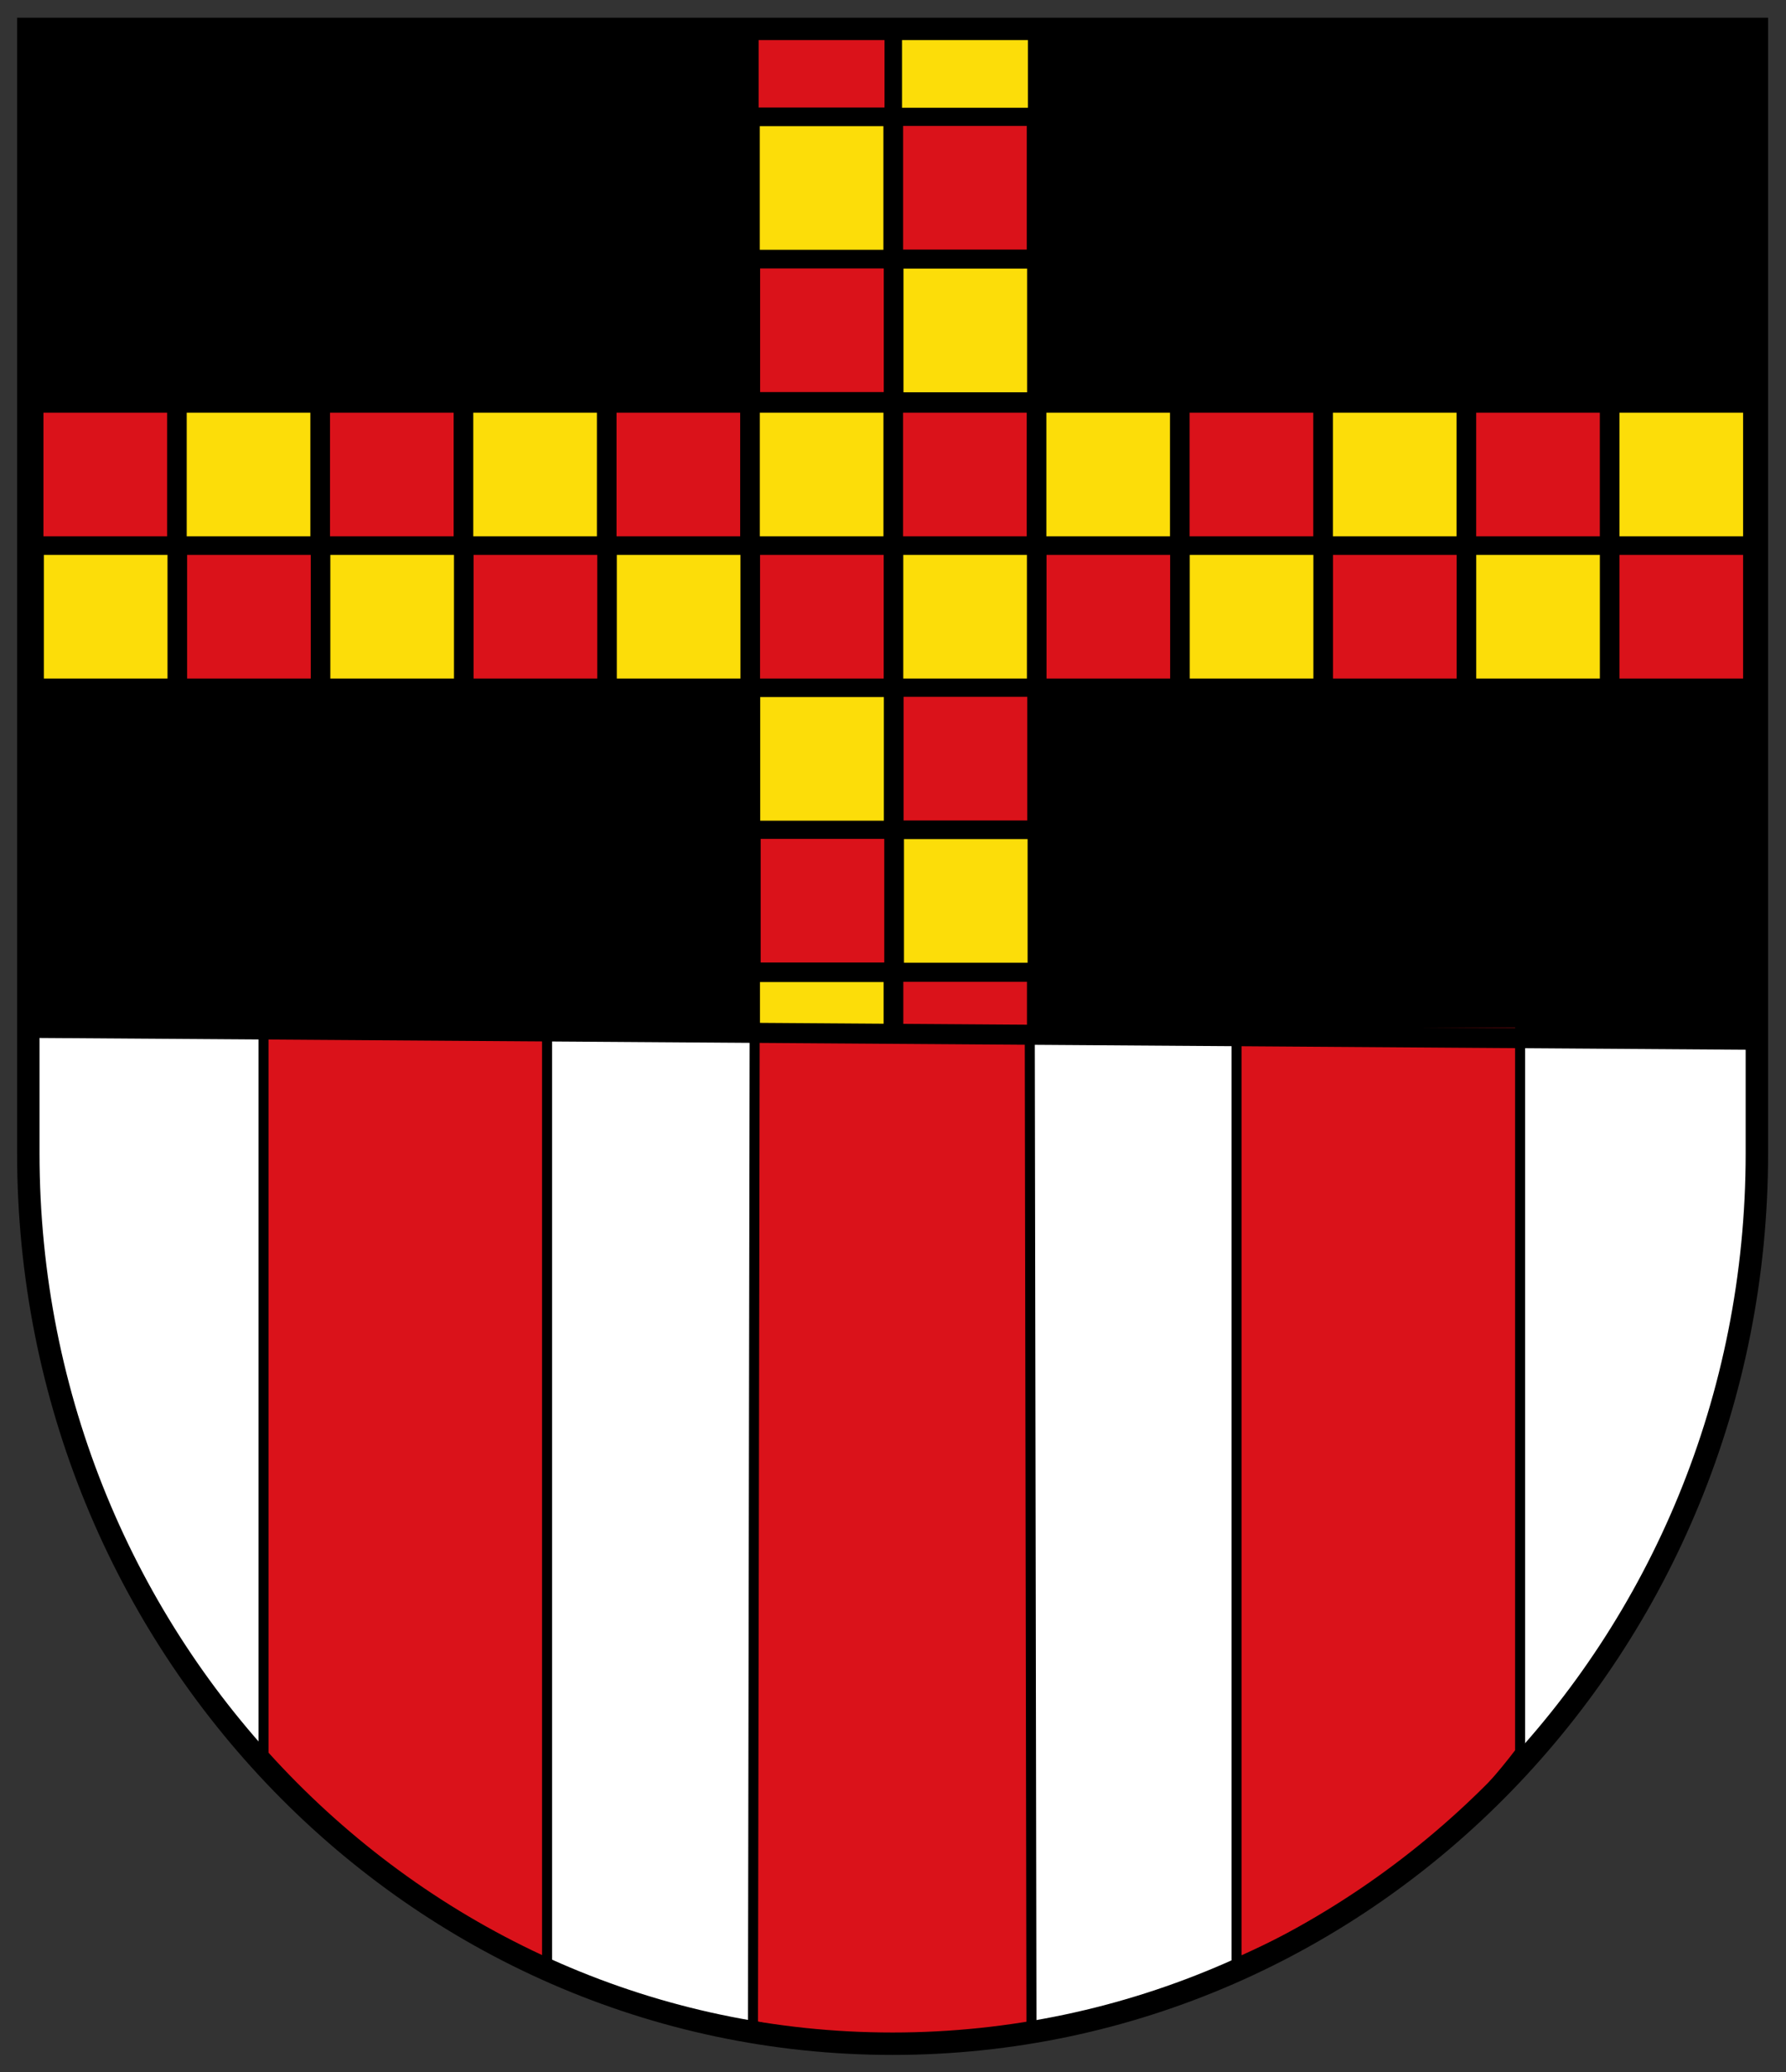
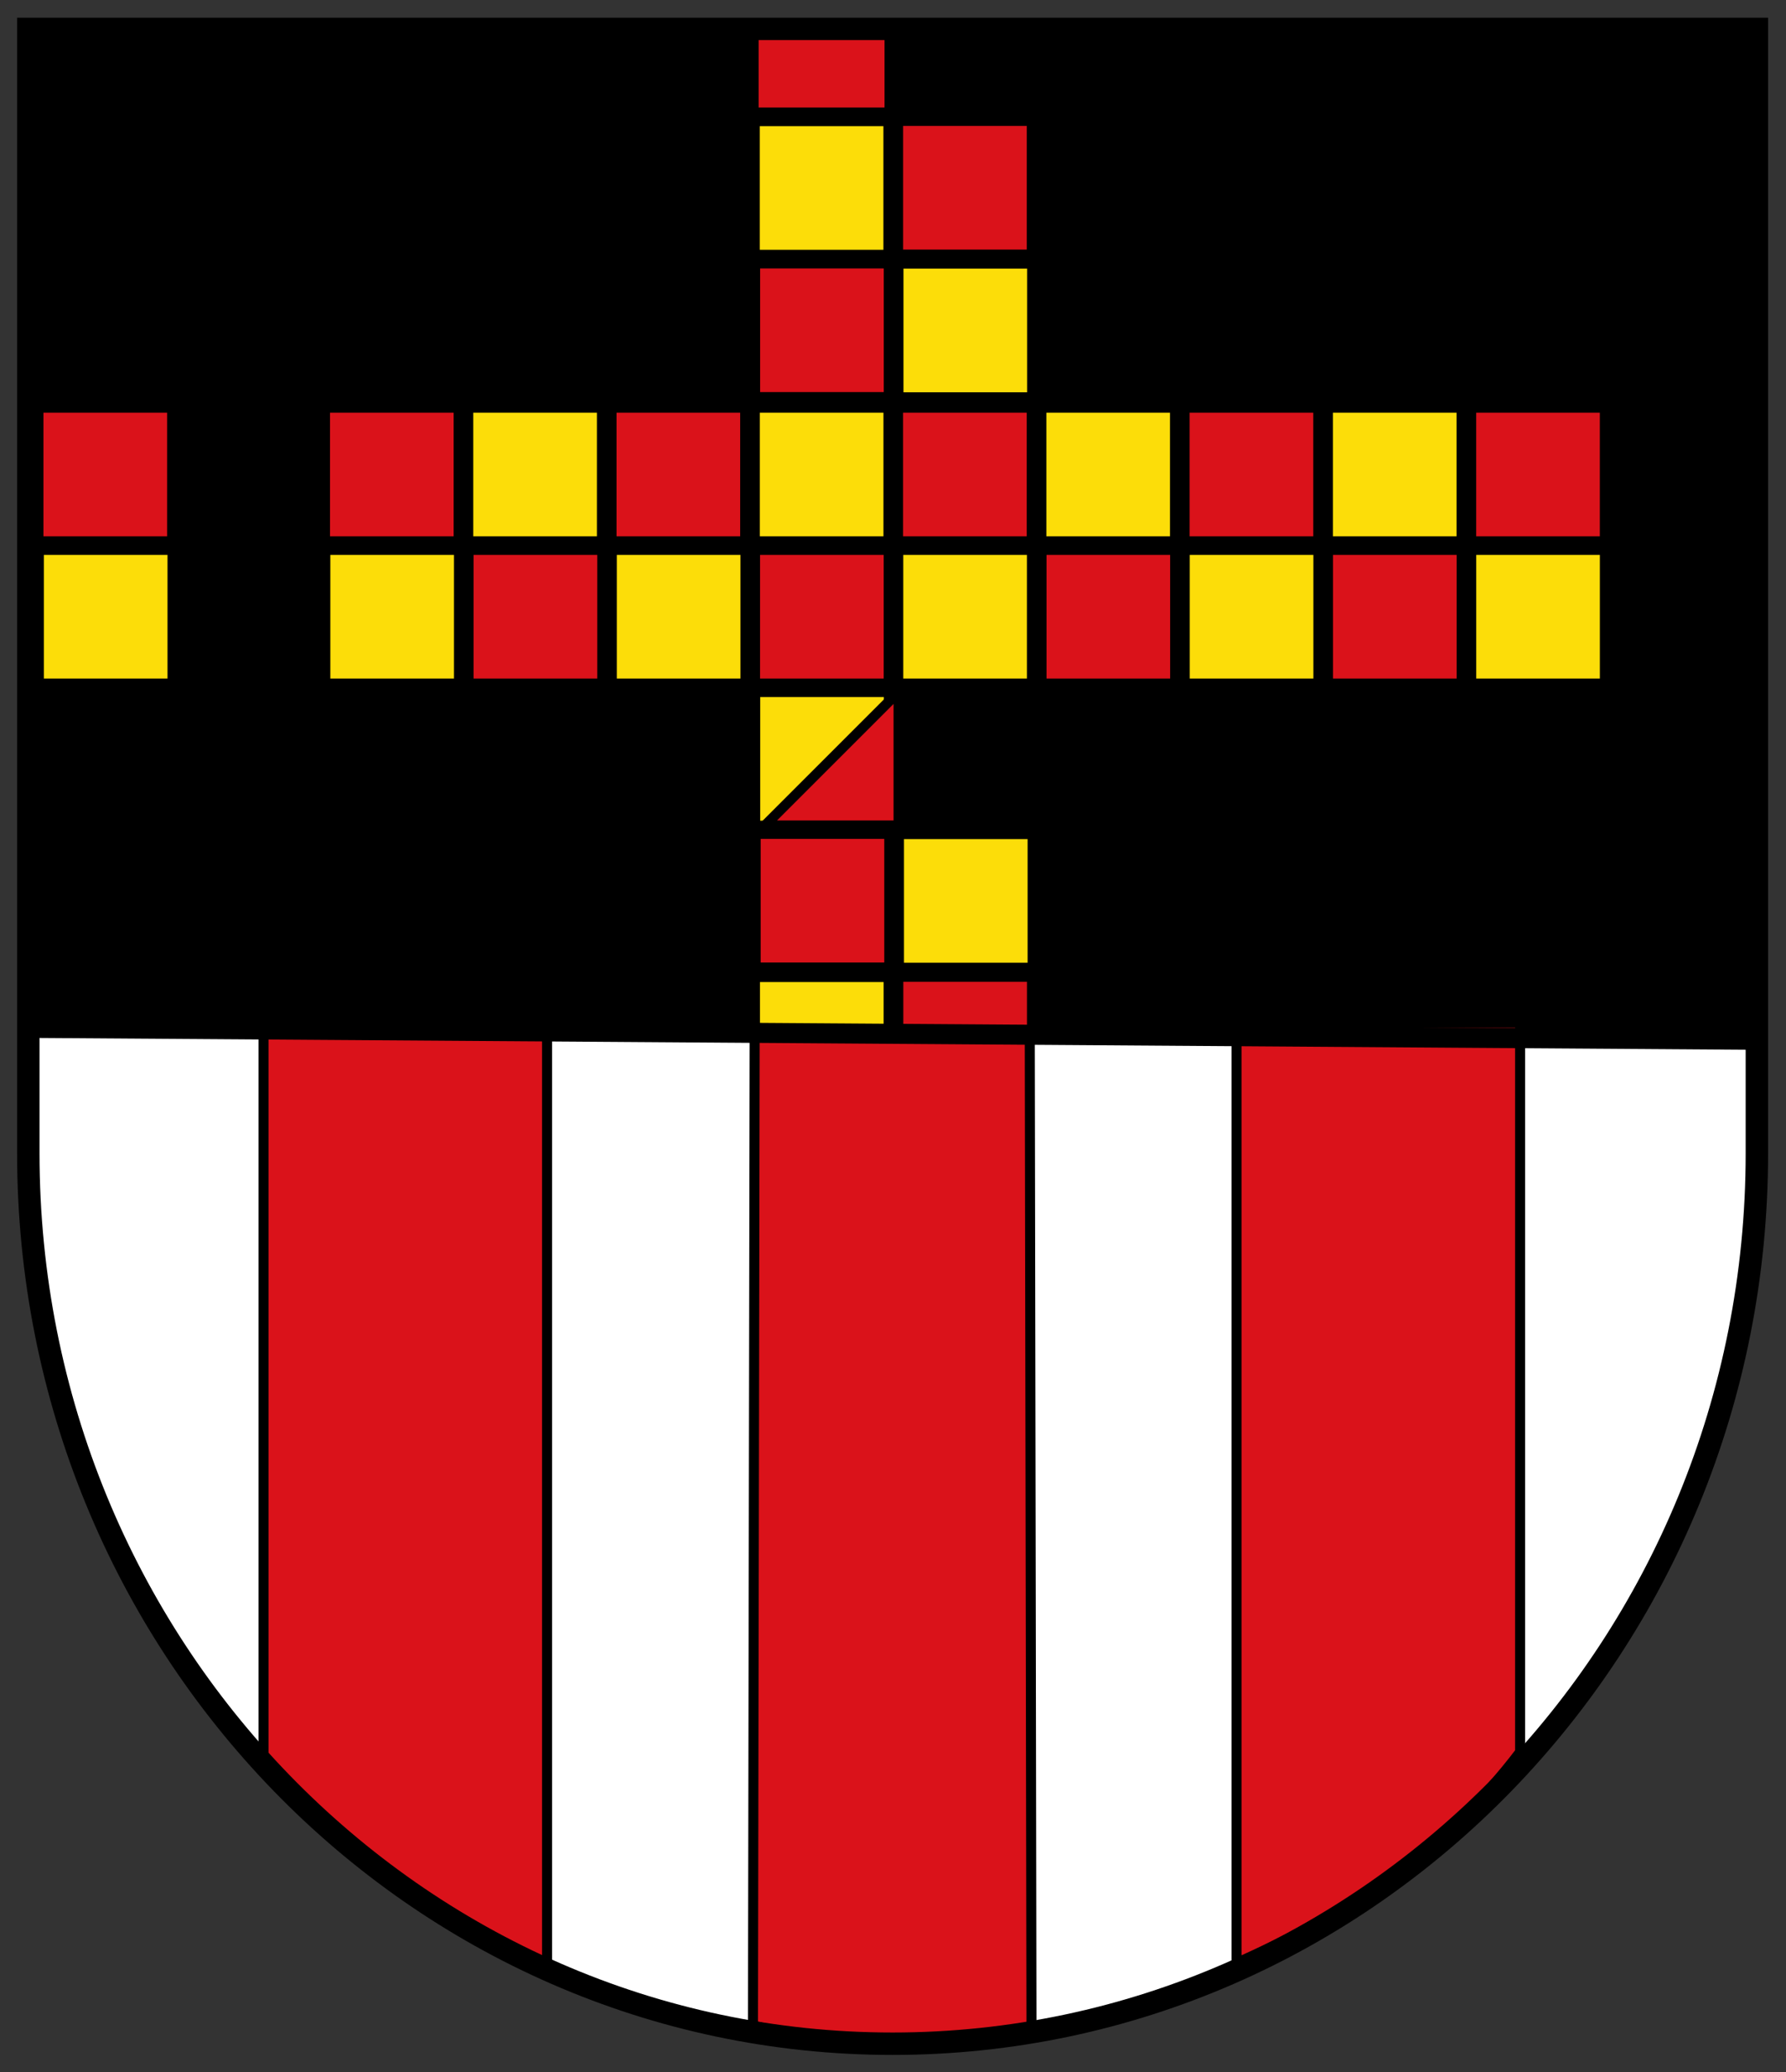
<svg xmlns="http://www.w3.org/2000/svg" height="580.037" width="500">
  <rect width="100%" height="100%" fill="#333333" stroke="none" />
  <g transform="matrix(.682 0 0 .682 -4.986 -71.038)">
    <path d="m19.249 116.138h709.473v414.804h-709.473z" fill-rule="evenodd" />
    <g stroke="#000">
      <path d="m317.15 271.485h54.87v54.87h-54.87z" fill="#fcdd09" stroke-width="4.115" />
      <path d="m375.962 271.485h54.87v54.87h-54.87z" fill="#da121a" stroke-width="4.115" />
      <path d="m258.337 271.485h54.87v54.87h-54.87z" fill="#da121a" stroke-width="4.115" />
      <path d="m140.713 271.485h54.87v54.87h-54.87z" fill="#da121a" stroke-width="4.115" />
      <path d="m23.089 271.485h54.87v54.87h-54.87z" fill="#da121a" stroke-width="4.115" />
      <path d="m493.586 271.485h54.87v54.87h-54.87z" fill="#da121a" stroke-width="4.115" />
      <path d="m611.211 271.485h54.87v54.87h-54.87z" fill="#da121a" stroke-width="4.115" />
      <path d="m434.774 271.485h54.87v54.87h-54.87z" fill="#fcdd09" stroke-width="4.115" />
      <path d="m552.399 271.485h54.87v54.87h-54.87z" fill="#fcdd09" stroke-width="4.115" />
-       <path d="m670.023 271.485h54.87v54.87h-54.87z" fill="#fcdd09" stroke-width="4.115" />
      <path d="m199.525 271.485h54.87v54.87h-54.87z" fill="#fcdd09" stroke-width="4.115" />
-       <path d="m81.901 271.485h54.87v54.87h-54.87z" fill="#fcdd09" stroke-width="4.115" />
-       <path d="m82.058 329.856h54.87v54.87h-54.87z" fill="#da121a" stroke-width="4.115" />
      <path d="m199.651 329.856h54.87v54.87h-54.87z" fill="#da121a" stroke-width="4.115" />
      <path d="m317.244 329.856h54.87v54.87h-54.87z" fill="#da121a" stroke-width="4.115" />
      <path d="m434.837 329.856h54.87v54.87h-54.87z" fill="#da121a" stroke-width="4.115" />
      <path d="m552.43 329.856h54.87v54.87h-54.87z" fill="#da121a" stroke-width="4.115" />
-       <path d="m670.023 329.856h54.87v54.87h-54.87z" fill="#da121a" stroke-width="4.115" />
      <path d="m376.041 329.856h54.87v54.87h-54.87z" fill="#fcdd09" stroke-width="4.115" />
      <path d="m493.634 329.856h54.87v54.87h-54.87z" fill="#fcdd09" stroke-width="4.115" />
      <path d="m611.227 329.856h54.87v54.87h-54.87z" fill="#fcdd09" stroke-width="4.115" />
      <path d="m258.448 329.856h54.87v54.87h-54.87z" fill="#fcdd09" stroke-width="4.115" />
      <path d="m140.855 329.856h54.87v54.87h-54.87z" fill="#fcdd09" stroke-width="4.115" />
      <path d="m23.262 329.856h54.87v54.87h-54.87z" fill="#fcdd09" stroke-width="4.115" />
      <path d="m317.319 388.2h54.87v54.87h-54.87z" fill="#fcdd09" stroke-width="4.115" />
-       <path d="m376.167 388.113h54.87v54.87h-54.87z" fill="#da121a" stroke-width="4.115" />
+       <path d="m376.167 388.113v54.87h-54.87z" fill="#da121a" stroke-width="4.115" />
      <path d="m317.211 505.175h54.87v54.87h-54.87z" fill="#fcdd09" stroke-width="4.115" />
      <path d="m376.059 505.088h54.87v54.87h-54.87z" fill="#da121a" stroke-width="4.115" />
      <g stroke-width="1.5" transform="matrix(-2.743 0 0 2.743 1434.345 -1069.179)">
        <path d="m365.714 552.565h20v20h-20z" fill="#fcdd09" />
        <path d="m387.164 552.533h20v20h-20z" fill="#da121a" />
      </g>
      <path d="m317.132 153.876h54.87v54.87h-54.87z" fill="#fcdd09" stroke-width="4.115" />
      <path d="m375.979 153.789h54.87v54.87h-54.87z" fill="#da121a" stroke-width="4.115" />
      <g stroke-width="1.5" transform="matrix(-2.743 0 0 2.743 1434.136 -1303.316)">
        <path d="m365.714 552.565h20v20h-20z" fill="#fcdd09" />
        <path d="m387.164 552.533h20v20h-20z" fill="#da121a" />
      </g>
-       <path d="m-431.311 117.986h55.793v32.46h-55.793z" fill="#fcdd09" stroke-width="4.115" transform="scale(-1 1)" />
      <path d="m-372.461 117.802h55.789v32.555h-55.789z" fill="#da121a" stroke-width="4.115" transform="scale(-1 1)" />
    </g>
    <path d="m-768.32 156.434v49.175c-0.0.098 0 .194 0 .292 0 201.857 158.84 365.495 354.779 365.495s354.779-163.638 354.779-365.495c0-.098 0-.194 0-.292v-49.175z" fill="#fff" transform="translate(787.569 371.704)" />
    <path d="m115.477 526.169h116.396v385.909c-45.222-20.037-85.904-46.315-116.396-86.604z" fill="#da121a" fill-rule="evenodd" stroke="#000" stroke-width="4.115" />
    <path d="m631.292 523.964h-116.396v385.909c45.222-20.037 85.904-46.315 116.396-86.604z" fill="#da121a" fill-rule="evenodd" stroke="#000" stroke-width="4.115" />
    <path d="m317.092 528.941 112.932-.693.693 408.773c-36.444 6.187-74.186 7.178-114.318-1.386z" fill="#da121a" fill-rule="evenodd" stroke="#000" stroke-width="4.115" />
    <path d="m19.335 526.044 709.387 4.899" fill="none" stroke="#000" stroke-width="8.23" />
  </g>
  <path d="m-768.32-155.566v461.175c-0.0.098 0 .194 0 .292 0 201.857 158.84 365.495 354.779 365.495s354.779-163.638 354.779-365.495c0-.098 0-.194 0-.292v-461.175z" fill="none" stroke="#000" stroke-width="9.203" transform="matrix(.682 0 0 .682 531.922 114.191)" />
</svg>